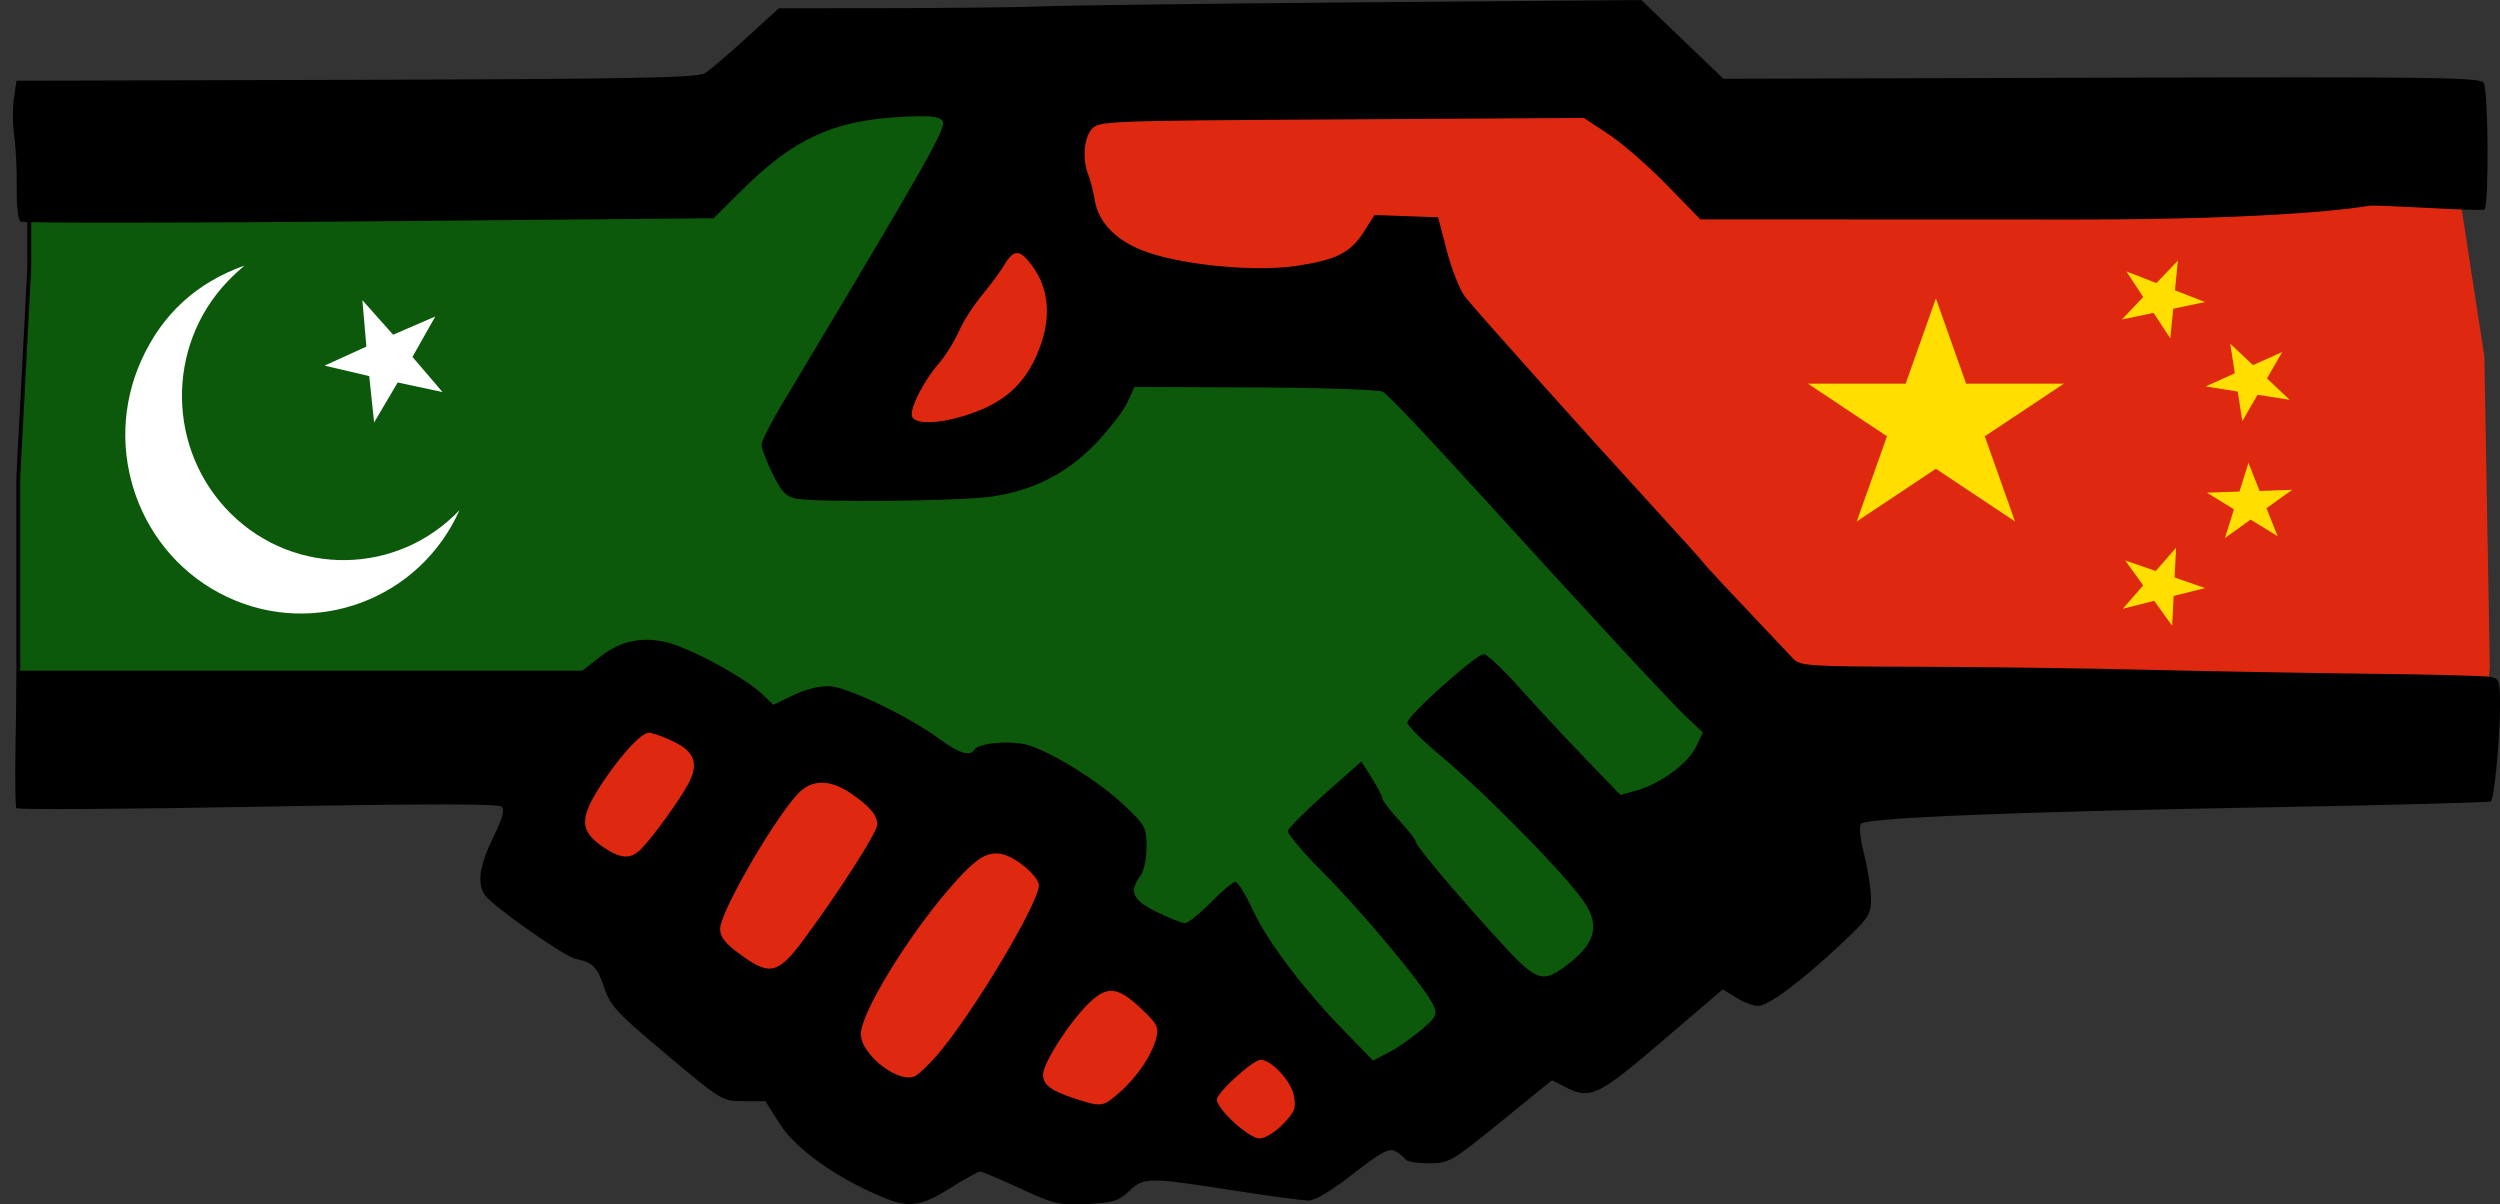
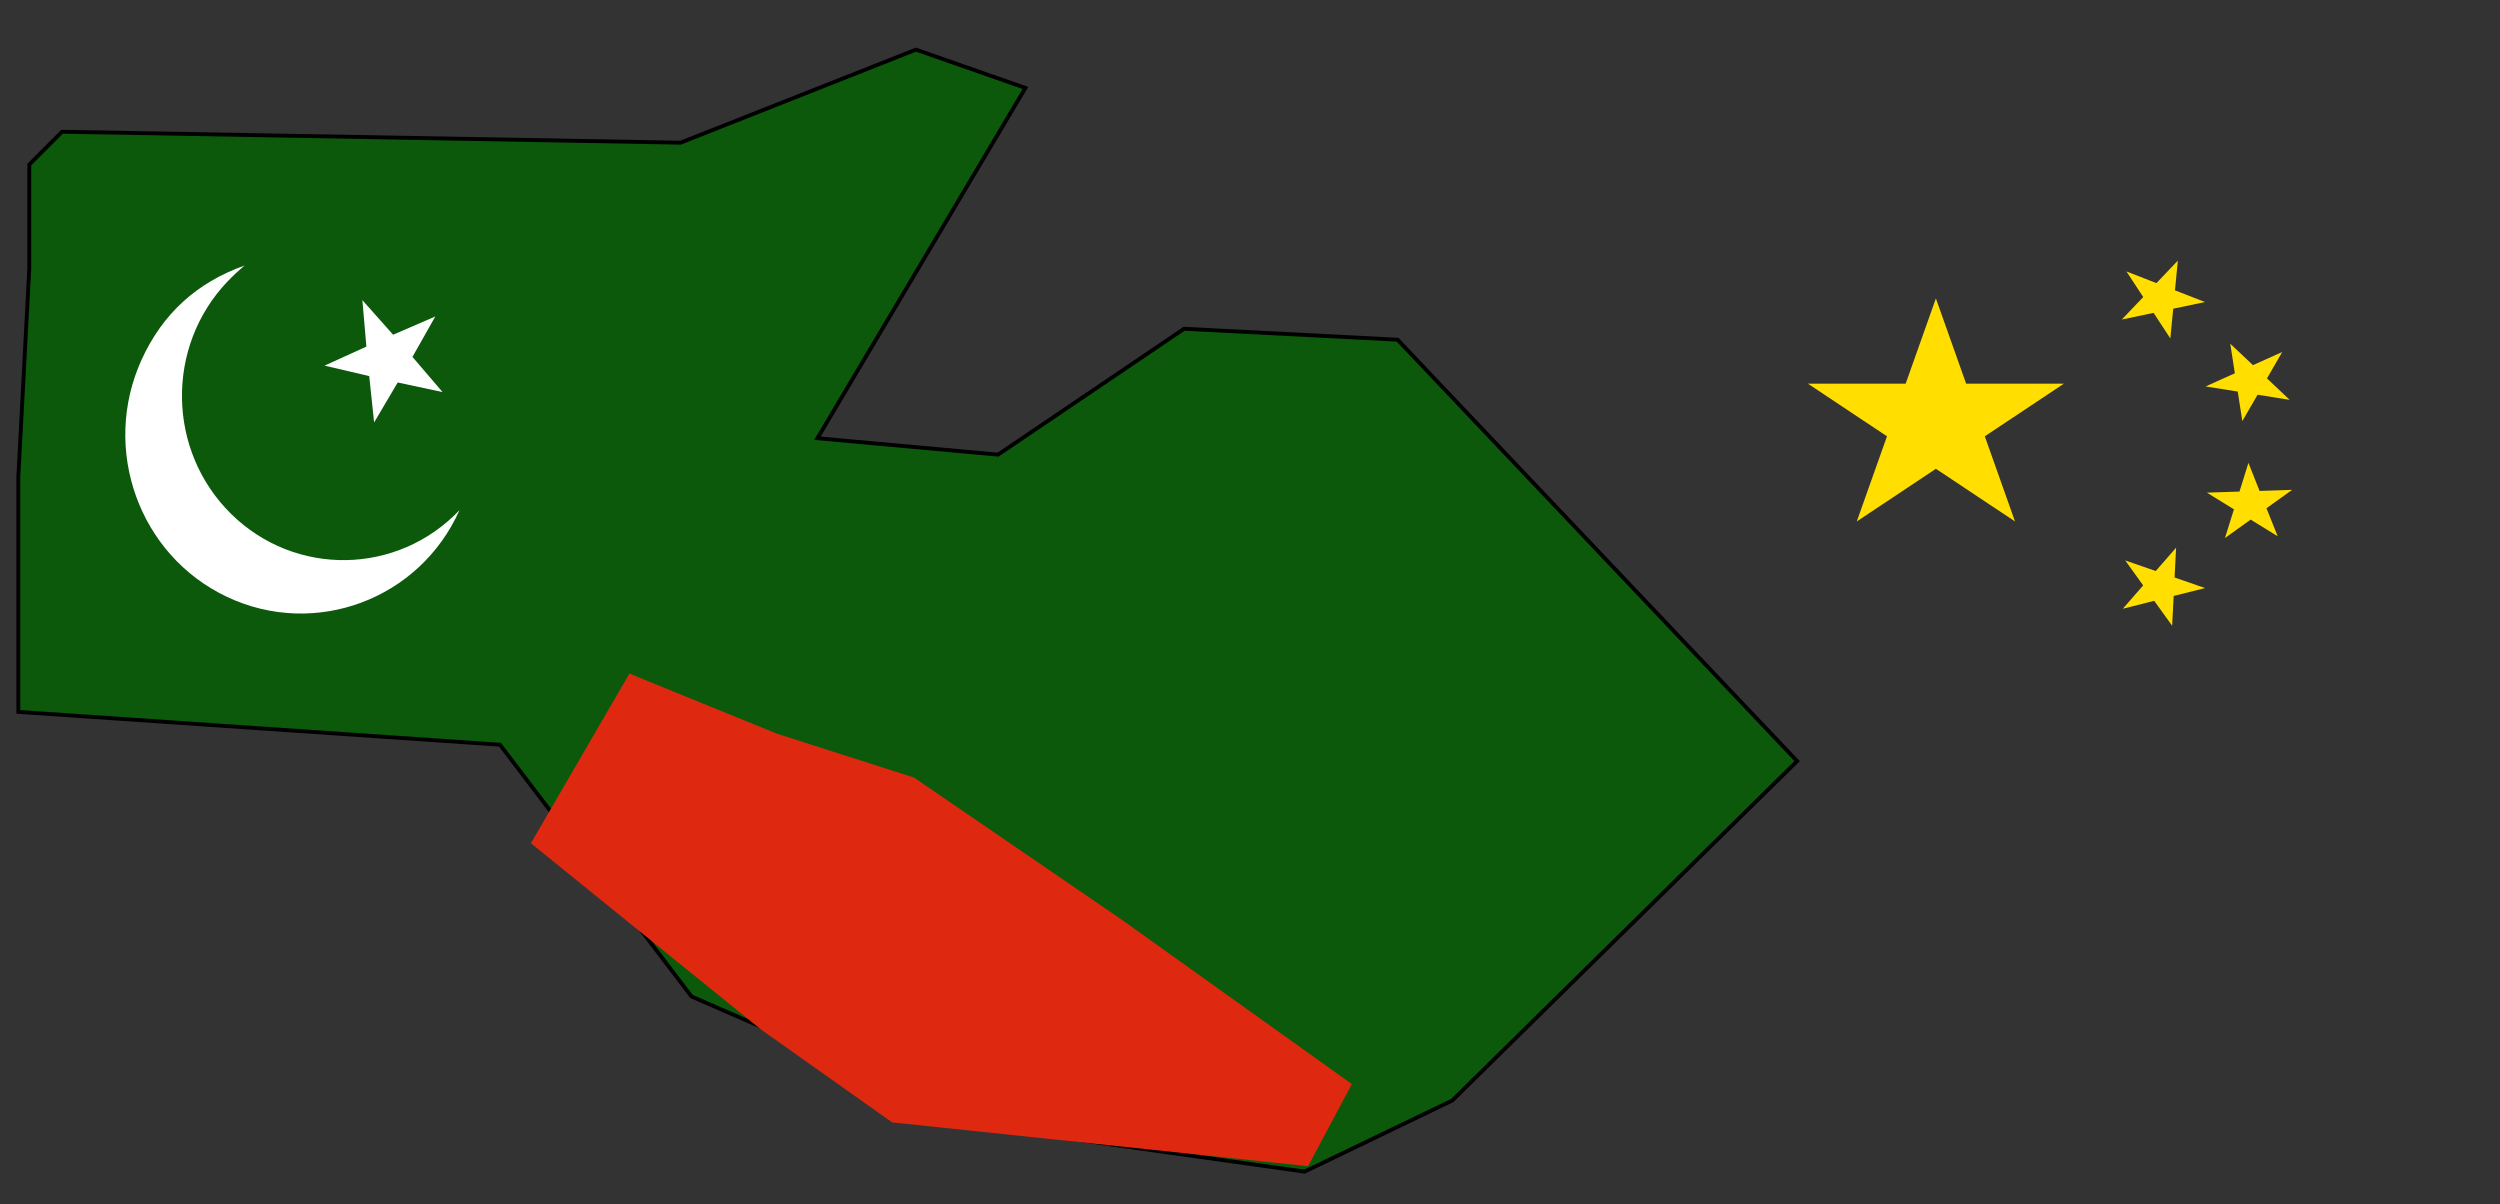
<svg xmlns="http://www.w3.org/2000/svg" width="644.16" height="310.35" version="1.1" viewBox="0 0 603.9 290.95">
  <rect x="0" y="0" width="603.9" height="290.95" fill="#333333" stroke="none" />
  <g transform="translate(-87.928 -398)">
    <g transform="matrix(.413 0 0 .376 91.145 620.43)">
-       <path d="m1442.1-106.01-409.38-3.513-214.28-281.07-175.9 17.567-38.379 70.269-134.33 3.513 159.91-249.45 297.44-14.054 63.965 63.242h434.96l19.19 137.02 3.198 200.27z" fill="#de2910" />
      <g transform="matrix(.331 0 0 .333 883.12 -698.22)" fill="#ffde00">
        <polygon points="642.81 1162 589.4 1326.3 729.24 1224.7 869.07 1326.3 815.66 1162 955.49 1060.4 782.65 1060.4 729.24 895.99 675.82 1060.4 502.98 1060.4" />
        <polygon points="1151.7 880.4 1156.8 823.01 1118.9 866.47 1065.9 843.92 1095.6 893.33 1057.7 936.78 1113.9 923.86 1143.5 973.26 1148.6 915.87 1204.7 902.95" />
        <polygon points="1314.3 1050.3 1341.2 999.37 1289.5 1024.7 1249.4 983.39 1257.5 1040.4 1205.8 1065.8 1262.6 1075.7 1270.7 1132.7 1297.7 1081.8 1354.4 1091.7" />
        <polygon points="1208.1 1270.7 1255.9 1302.9 1240 1358.3 1285.4 1322.7 1333.2 1354.9 1313.4 1300.8 1358.8 1265.3 1301.2 1267.4 1281.5 1213.2 1265.7 1268.6" />
        <polygon points="1059.5 1494.7 1115 1479.4 1146.7 1527.5 1149.4 1470 1204.9 1454.8 1151 1434.4 1153.7 1376.9 1117.7 1421.9 1063.8 1401.5 1095.5 1449.7" />
      </g>
    </g>
    <path d="m102.93 429.82 149.4 2.644 56.85-22.476 26.442 9.255-50.239 84.614 43.629 3.966 44.951-30.408 51.561 2.644 96.512 101.8-83.292 81.97-35.696 17.187-75.359-10.577-72.715-31.73-46.273-60.816-116.34-7.933-3e-6 -56.85 2.644-50.239 3e-6 -25.12z" fill="#0c590b" stroke="#000" stroke-width=".938px" />
    <path d="m194.83 492.71-10.834-2.32-5.697 9.656-1.182-11.198-10.789-2.527 10.104-4.601-0.969-11.219 7.425 8.354 10.189-4.407-5.514 9.765z" fill="#fff" fill-rule="evenodd" stroke-width=".208pt" />
    <path d="m198.92 521.24c-9.621 21.556-34.864 30.974-56.119 20.957-21.256-10.015-30.516-35.69-20.668-57.31 5.022-11.027 13.243-18.603 24.844-22.739-1.335 1.147-2.654 2.338-4.102 3.856-14.988 15.733-14.599 40.874 0.869 56.119 15.468 15.245 40.186 14.847 55.175-0.884z" fill="#fff" fill-rule="evenodd" stroke-width=".199pt" />
    <path d="m239.97 560.71-23.798 40.985 55.528 44.951 31.73 22.476 100.48 10.577 10.577-19.831-55.528-39.663-50.239-34.374-33.052-10.577z" fill="#de2910" />
-     <path d="m484.38 398-68 0.562c-37.4 0.322-71.825 0.765-76.5 0.969-4.675 0.204-20.951 0.405-36.156 0.438l-27.656 0.031-7.844 7.156c-4.319 3.926-8.79 7.746-9.938 8.5-1.717 1.128-16.64 1.426-84.219 1.625l-82.156 0.219-0.625 4.25c-0.352 2.337-0.331 6.388 0.062 9 0.393 2.612 0.685 8.21 0.625 12.438-0.064 4.479 0.317 7.96 0.938 8.344 0.586 0.362 38.505 0.345 84.25-0.062l83.156-0.75 6.531-6.5c12.69-12.633 22.197-17.069 38.531-17.969 7.056-0.389 9.293-0.178 10.219 0.938 1.155 1.391-3.137 8.986-38.812 68.531-2.703 4.511-4.906 8.879-4.906 9.719 0 0.84 1.192 3.982 2.656 6.969 2.125 4.333 3.261 5.559 5.625 6.031 4.846 0.969 39.655 0.62 47.219-0.469 10.224-1.472 18.417-5.684 25.438-13.062 3.235-3.399 6.601-7.818 7.5-9.812l1.656-3.625 29.281 0.125c16.104 0.068 29.905 0.536 30.688 1.031 1.526 0.965 9.922 9.816 24.531 25.875 25.238 27.741 45.298 49.394 48.844 52.719l3.969 3.719-1.656 3.438c-1.915 4.015-8.576 8.932-14.281 10.531l-3.969 1.125-8.5-8.812c-4.675-4.84-11.788-12.487-15.812-17-4.024-4.513-7.949-8.219-8.719-8.219-1.844 0-18.469 14.884-18.469 16.531 0 0.702 3.413 4.127 7.594 7.625 11.869 9.933 31.97 30.503 35.531 36.344 3.422 5.611 2.005 9.789-5.094 15-5.567 4.087-6.966 3.479-16.281-6.75-10.748-11.803-19.75-22.528-19.75-23.531 0-0.429-1.8-2.735-4-5.094s-4-4.704-4-5.219c0-0.515-1.167-2.726-2.562-4.938l-2.531-4.031-8.719 7.719c-4.792 4.25-8.856 8.324-9.031 9.031-0.175 0.707 3.748 5.327 8.688 10.281 9.492 9.519 24.529 27.623 26.438 31.812 1.032 2.264 0.798 2.798-2.812 5.906-2.183 1.879-5.711 4.346-7.844 5.469l-3.906 2.031-6.656-6.844c-10.113-10.358-18.726-21.708-22.312-29.406-1.773-3.806-3.703-6.938-4.281-6.938-0.579 0-3.26 2.25-5.969 5-2.709 2.75-5.492 5-6.188 5s-3.775-1.198-6.812-2.688c-5.901-2.894-6.823-4.977-3.969-8.75 0.838-1.108 1.469-4.07 1.469-6.938 0-4.781-0.277-5.276-5.438-10.156-5.889-5.569-16.82-12.438-22.906-14.406-4.01-1.297-12.175-0.689-13.219 1-1.072 1.734-3.635 0.965-8.312-2.469-7.601-5.58-22.376-12.669-26.75-12.844-2.353-0.094-5.844 0.796-8.719 2.188l-4.812 2.312-2.688-2.594c-4.243-4.065-17.932-11.42-23.406-12.594-6.219-1.334-11.088-0.133-16.25 3.969l-3.781 2.969h-136.59l-0.312 16.25c-0.177 8.938-0.094 16.579 0.188 16.969 0.282 0.39 26.533 0.24 58.344-0.344 40.778-0.749 58.158-0.748 58.906 0 0.748 0.748 0.133 2.946-2.094 7.469-3.35 6.805-3.952 11.235-1.906 13.969 2.083 2.783 19.075 14.716 21.75 15.281 4.323 0.913 5.306 1.934 7 7 1.477 4.416 3.055 6.082 15.062 16.156 13.334 11.187 13.429 11.25 18.625 11.25h5.25l3.5 5.531c4.05 6.332 14.534 13.622 26.062 18.156 5.297 2.083 8.461 1.501 15.094-2.688 3.483-2.2 6.732-4 7.219-4s4.872 1.871 9.75 4.125c8.255 3.814 9.371 4.058 16.094 3.719 6.238-0.315 7.63-0.733 10.094-3.094 3.536-3.388 4.636-3.412 24.812-0.25 8.763 1.374 17.106 2.499 18.531 2.5 1.671 2e-3 5.505-2.297 10.844-6.469 6.708-5.242 8.648-6.259 10.125-5.469 1.003 0.537 2.099 1.422 2.438 1.969 0.338 0.547 2.874 0.969 5.656 0.969 4.922 0 5.414-0.265 17.438-10.031l12.344-10.031 2.969 1.531c6.261 3.238 7.937 2.471 23.656-10.969l14.625-12.5 3.281 2c1.793 1.108 4.146 2 5.219 2 2.47 0 10.173-5.708 19.812-14.719 7.016-6.558 7.5-7.29 7.5-11.188 0-2.293-0.756-7.103-1.656-10.688-1.004-3.995-1.286-6.87-0.719-7.438 1.429-1.429 37.499-2.884 97.25-3.938 29.917-0.527 54.619-1.182 54.875-1.438 0.785-0.785 2.142-14.671 2.188-22.312 0.041-6.698-0.103-7.278-2.188-7.75-1.238-0.28-14.4-0.623-29.25-0.781-14.85-0.158-39.375-0.602-54.5-0.969s-39.988-0.689-55.25-0.719c-25.639-0.051-27.883-0.201-29.5-1.906-16.167-17.054-20.919-22.133-21.781-23.281-0.567-0.755-6.192-6.988-12.5-13.875-16.214-17.702-42.402-46.959-45.031-50.312-1.219-1.555-3.196-6.505-4.375-11l-2.125-8.188-15.375-0.562-2.531 4c-3.238 5.129-6.711 6.886-16.5 8.312-9.749 1.421-26.484-0.119-35.75-3.281-7.307-2.494-11.892-7.023-12.812-12.688-0.337-2.074-1.016-4.799-1.531-6.062-1.478-3.626-1.097-8.792 0.812-11 1.713-1.981 2.959-2.045 60.312-2.375l58.594-0.344 5.906 3.906c3.256 2.135 9.585 7.622 14.062 12.219l8.156 8.375 90.875 0.031c49.985 0.017 68.633-2.928 70.546-3.3 1.913-0.373 27.612 1.464 28.016 0.863 1.085-1.613 0.889-28.842-0.219-30.594-0.834-1.319-11.975-1.45-92.281-1.219l-91.375 0.25-9.938-9.531-9.906-9.5zm-150.78 61.125c0.76 3.8e-4 1.552 0.543 2.5 1.625 5.61 6.398 6.229 14.665 1.812 24-3.311 6.999-8.556 11.165-17.469 13.812-6.274 1.864-11.486 1.891-12.188 0.062-0.679-1.77 2.731-8.55 6.469-12.844 1.569-1.803 3.75-5.306 4.844-7.781 1.094-2.475 3.649-6.424 5.656-8.812 2.007-2.388 4.399-5.651 5.344-7.25 1.111-1.88 2.054-2.813 3.031-2.812zm-88.969 115.88c0.88 0 3.562 0.944 5.938 2.094 5.155 2.495 6.176 5.308 3.719 10.062-1.967 3.806-8.706 13.143-11.531 15.969-2.478 2.478-4.854 2.367-8.969-0.406-5.464-3.682-5.875-6.541-1.844-13.25 4.421-7.358 10.653-14.469 12.688-14.469zm41.75 12.062c2.141-0.02 4.528 0.853 7.094 2.594 4.497 3.051 6.33 5.199 6.375 7.5 0.035 1.783-9.067 16.021-17.625 27.594-6.37 8.613-8.293 9.075-15.594 3.719-3.591-2.634-4.75-4.126-4.75-6.125 0-3.958 12.871-26.303 18.781-32.594 1.673-1.781 3.578-2.667 5.719-2.688zm41.781 17.094c0.671-0.034 1.351 0.04 2.062 0.219 3.363 0.844 8.656 5.412 8.656 7.469-5e-3 4.32-16.069 31.164-24.5 40.938-2.022 2.344-4.43 4.647-5.344 5.125-3.886 2.034-13.156-5.102-13.156-10.125 0-4.996 10.928-23.007 21.25-35 5.296-6.154 8.123-8.477 11.031-8.625zm28.094 33.188c2.096-0.042 4.323 1.421 7.625 4.562 3.528 3.356 3.987 4.275 3.375 6.75-1.017 4.116-4.598 9.456-8.812 13.156-4.046 3.553-4.353 3.609-10.062 1.812-6.432-2.024-8.5-3.493-8.5-6 0-2.864 6.509-12.973 11.281-17.5 1.915-1.817 3.464-2.748 5.094-2.781zm36.188 16.656c2.604 0 7.373 5.147 8.031 8.656 0.576 3.069 0.214 3.944-2.688 6.938-1.89 1.95-4.314 3.406-5.625 3.406-2.537 0-10.281-7.088-10.281-9.406 0-1.678 8.713-9.594 10.562-9.594z" />
  </g>
</svg>